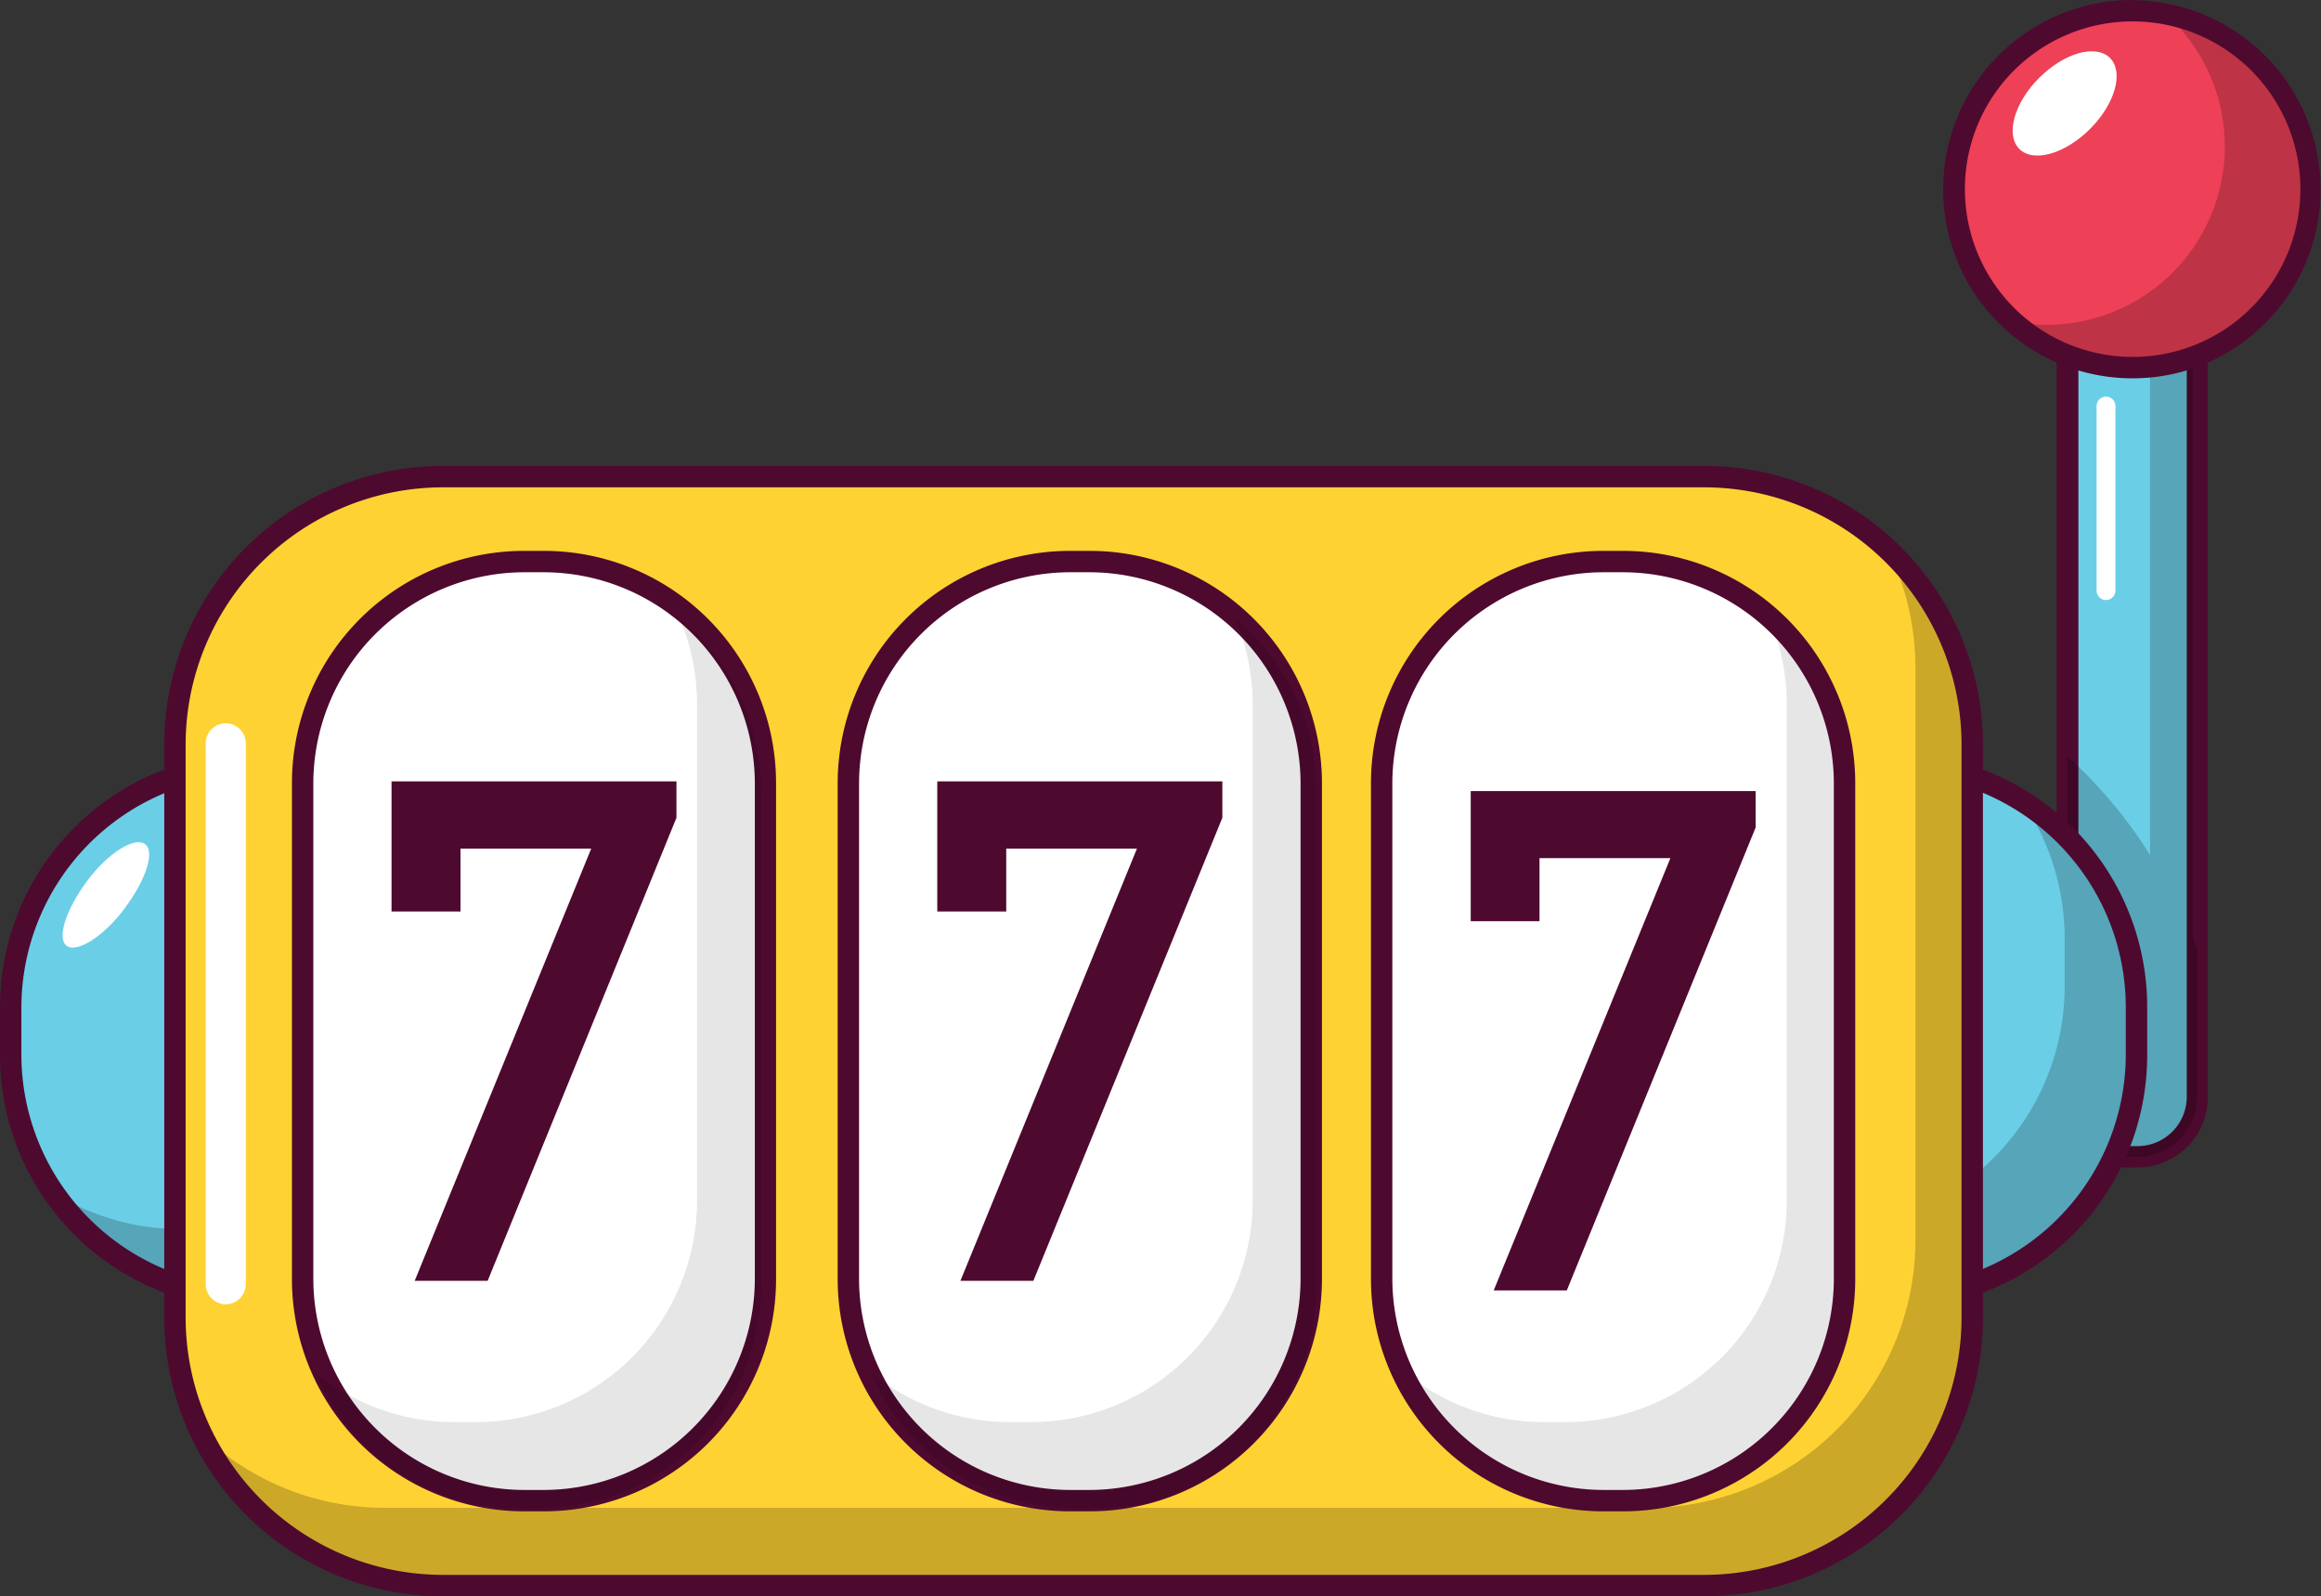
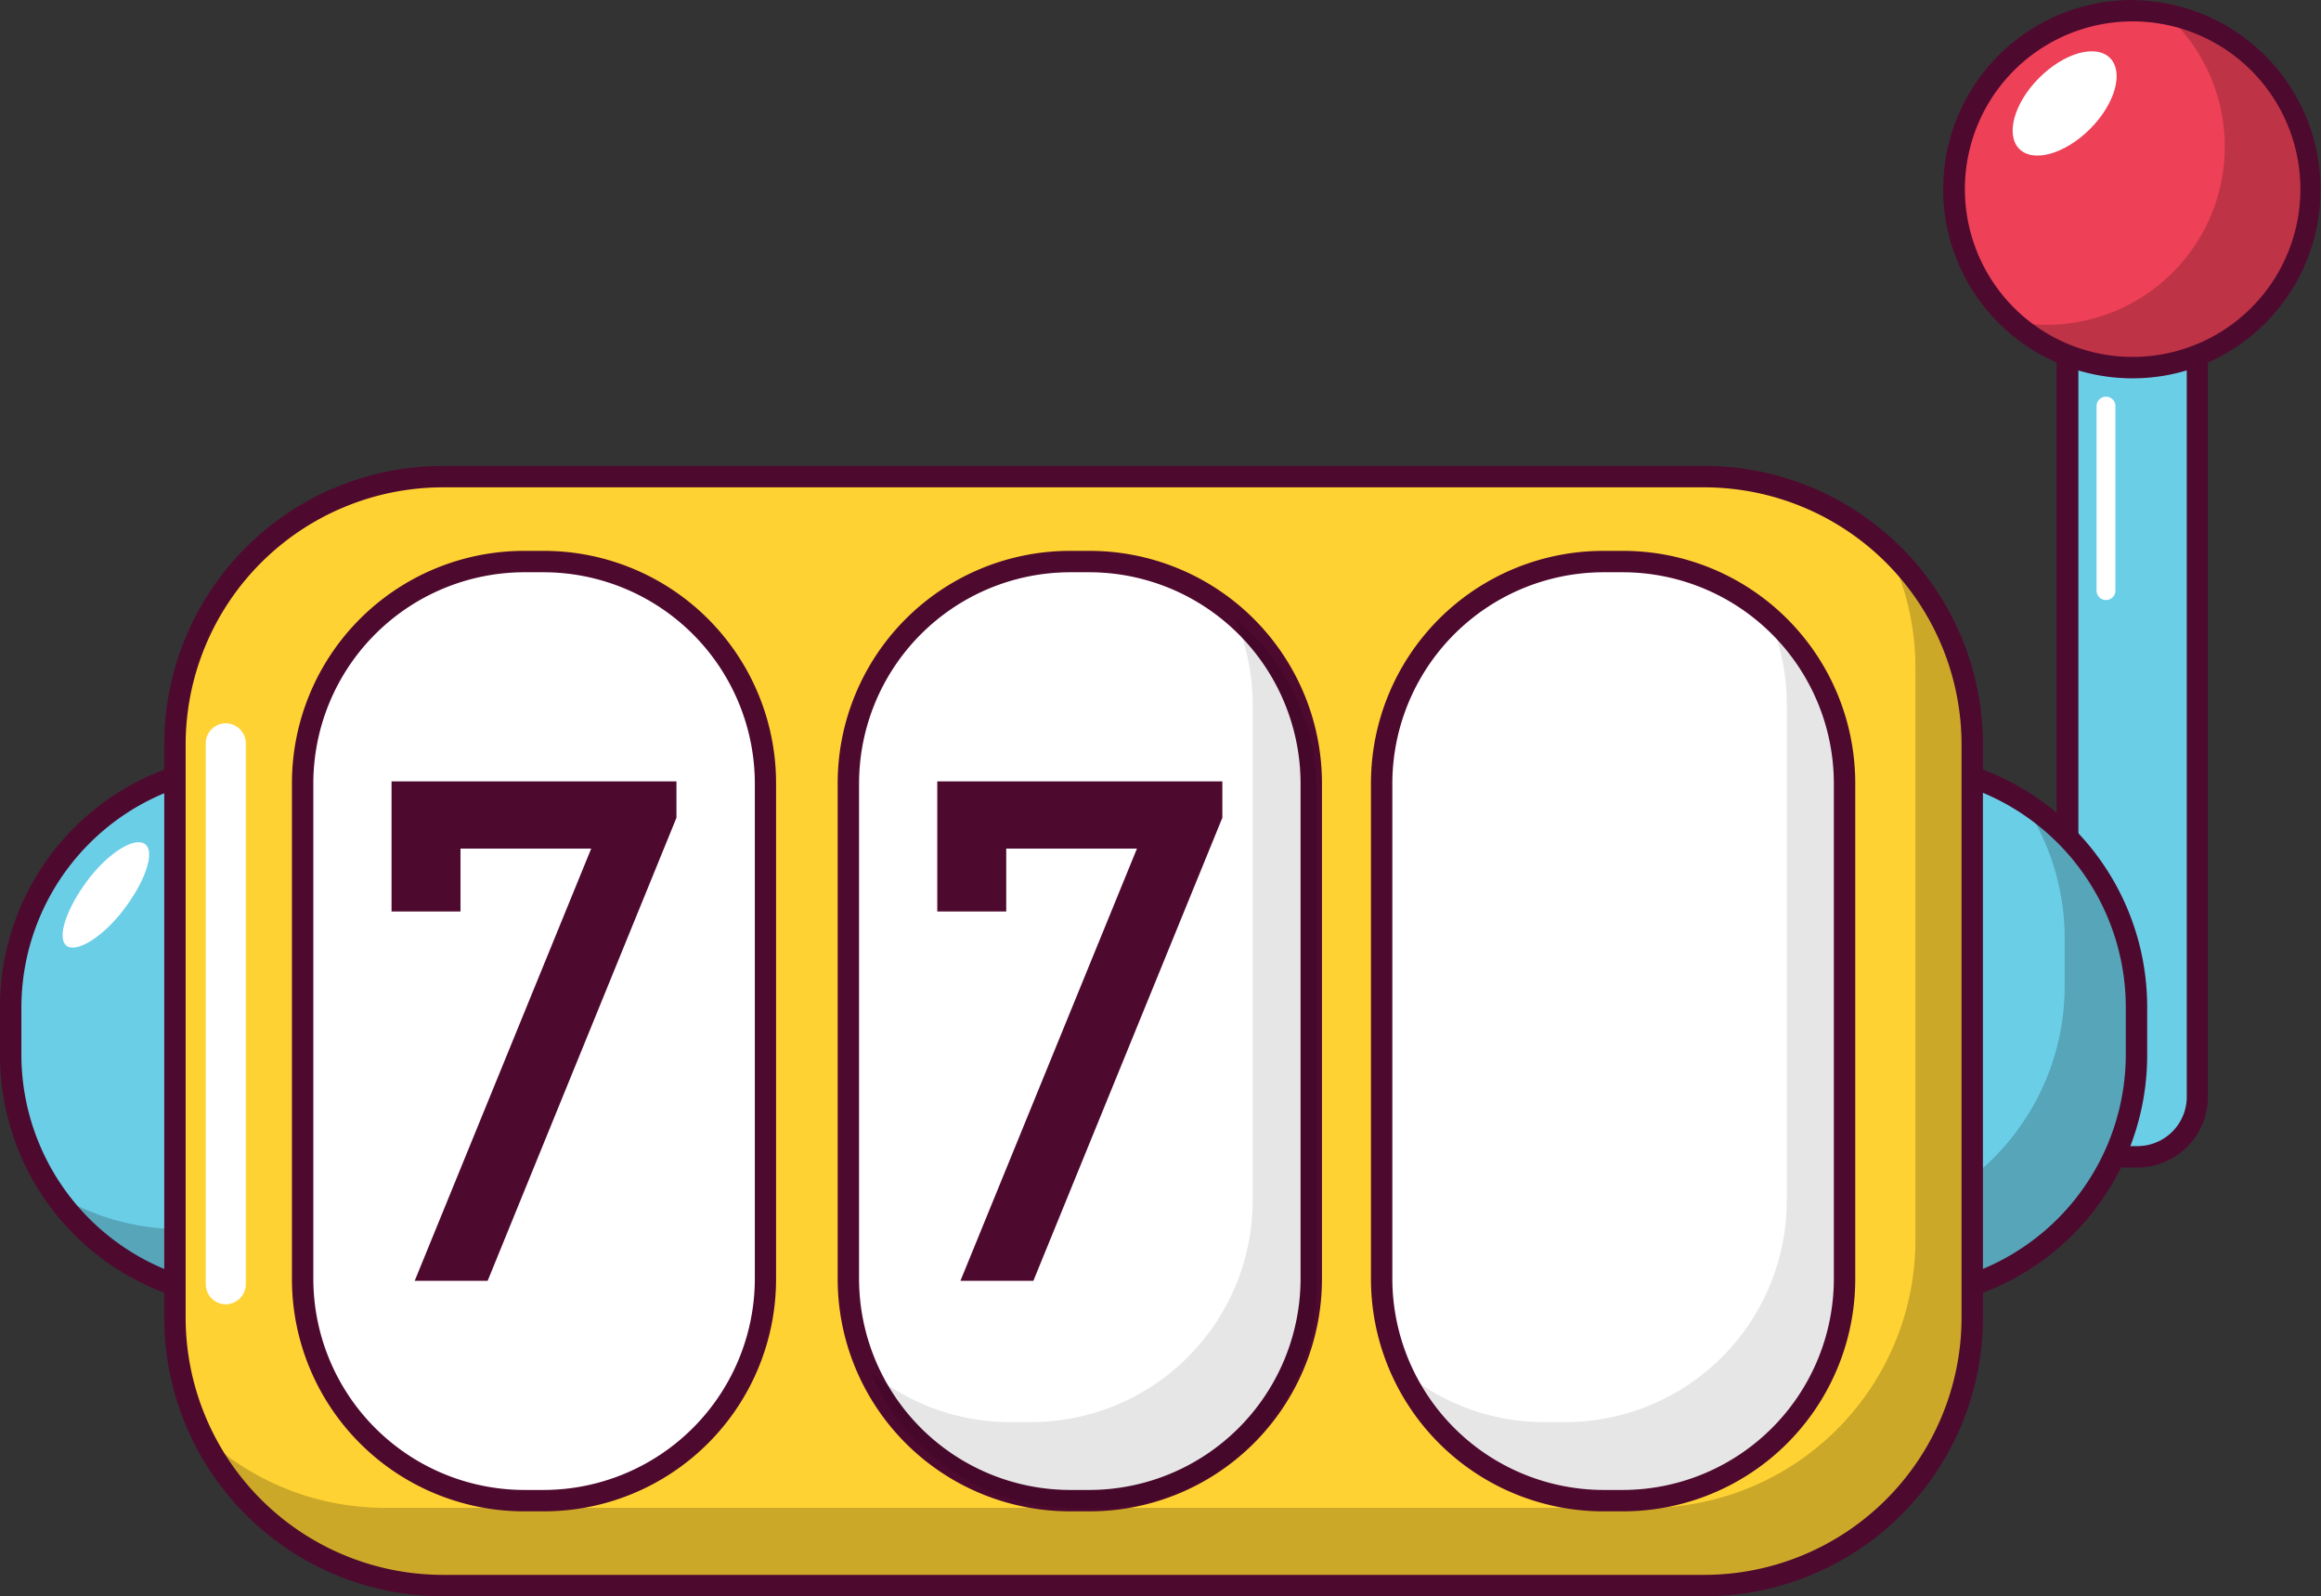
<svg xmlns="http://www.w3.org/2000/svg" viewBox="0 0 145.41 100">
  <rect x="0" y="0" width="145.41" height="100" fill="#333333" stroke="none" />
  <defs>
    <style>.cls-1{fill:#6bcee7;}.cls-2{fill:#4e092f;}.cls-3{opacity:0.2;}.cls-4{fill:#ee4056;}.cls-5{fill:#ffd233;}.cls-6{fill:#fff;}.cls-7{opacity:0.1;}</style>
  </defs>
  <title>Asset 9</title>
  <g id="Layer_2" data-name="Layer 2">
    <g id="Layer_1-2" data-name="Layer 1">
      <path class="cls-1" d="M133.27,72.47a3.75,3.75,0,0,1-3.75-3.75V21.17a3.75,3.75,0,0,1,3.75-3.76h.64a3.75,3.75,0,0,1,3.74,3.76V68.72a3.75,3.75,0,0,1-3.74,3.75Z" />
      <path class="cls-2" d="M133.91,18.08A3.09,3.09,0,0,1,137,21.17V68.72a3.09,3.09,0,0,1-3.07,3.08h-.64a3.09,3.09,0,0,1-3.08-3.08V21.17a3.09,3.09,0,0,1,3.08-3.09Zm0-1.34h-.64a4.42,4.42,0,0,0-4.42,4.43V68.72a4.42,4.42,0,0,0,4.42,4.42h.64a4.42,4.42,0,0,0,4.41-4.42V21.17a4.42,4.42,0,0,0-4.41-4.43Z" />
-       <path class="cls-3" d="M137.65,68.72V59.47c-.09-.24-.18-.49-.27-.72V21.68a3.75,3.75,0,0,0-3.56-3.74,3.74,3.74,0,0,1,.88,2.4V53.56a29.51,29.51,0,0,0-5.18-6.18V68.72a3.75,3.75,0,0,0,3.75,3.75h.64A3.75,3.75,0,0,0,137.65,68.72Z" />
      <path class="cls-1" d="M15.84,81.32A15.21,15.21,0,0,1,.67,66.11v-3A15.21,15.21,0,0,1,15.84,47.87H118.67a15.21,15.21,0,0,1,15.18,15.21v3a15.21,15.21,0,0,1-15.18,15.21Z" />
      <path class="cls-3" d="M126.71,50.22a15.15,15.15,0,0,1,2.64,8.55v3A15.21,15.21,0,0,1,114.17,77H11.34a15,15,0,0,1-8.53-2.64A15.18,15.18,0,0,0,15.36,81H118.19a15.22,15.22,0,0,0,15.17-15.22v-3A15.21,15.21,0,0,0,126.71,50.22Z" />
      <path class="cls-2" d="M118.67,48.54a14.57,14.57,0,0,1,14.51,14.54v3a14.57,14.57,0,0,1-14.51,14.54H15.84A14.56,14.56,0,0,1,1.34,66.11v-3a14.56,14.56,0,0,1,14.5-14.54Zm0-1.34H15.84A15.88,15.88,0,0,0,0,63.08v3A15.89,15.89,0,0,0,15.84,82H118.67a15.89,15.89,0,0,0,15.85-15.89v-3A15.88,15.88,0,0,0,118.67,47.2Z" />
      <path class="cls-4" d="M133.59,23a11.18,11.18,0,1,1,11.15-11.18A11.18,11.18,0,0,1,133.59,23Z" />
      <path class="cls-3" d="M135.69.88a11.17,11.17,0,0,1-7.46,19.47,10.39,10.39,0,0,1-2.1-.21A11.16,11.16,0,1,0,135.69.88Z" />
      <path class="cls-2" d="M133.59,1.34A10.51,10.51,0,1,1,123.1,11.85,10.5,10.5,0,0,1,133.59,1.34Zm0-1.34a11.85,11.85,0,0,0,0,23.7,11.74,11.74,0,0,0,4-.69,11.86,11.86,0,0,0-4-23Z" />
      <path class="cls-5" d="M27.69,99.33A16.78,16.78,0,0,1,11,82.56V46.64A16.78,16.78,0,0,1,27.69,29.86h79.14a16.78,16.78,0,0,1,16.73,16.78V82.56a16.78,16.78,0,0,1-16.73,16.77Z" />
      <path class="cls-3" d="M118.36,34.61A16.77,16.77,0,0,1,120,41.76V77.68a16.78,16.78,0,0,1-16.74,16.78H24.11A16.62,16.62,0,0,1,13,90.2a16.74,16.74,0,0,0,15.12,9.62h79.13A16.76,16.76,0,0,0,124,83.05V47.13A16.75,16.75,0,0,0,118.36,34.61Z" />
      <path class="cls-2" d="M106.83,30.53a16.13,16.13,0,0,1,16.06,16.11V82.56a16.13,16.13,0,0,1-16.06,16.1H27.69a16.13,16.13,0,0,1-16.06-16.1V46.64A16.13,16.13,0,0,1,27.69,30.53Zm0-1.34H27.69a17.45,17.45,0,0,0-17.4,17.45V82.56A17.45,17.45,0,0,0,27.69,100h79.14a17.45,17.45,0,0,0,17.4-17.44V46.64a17.45,17.45,0,0,0-17.4-17.45Z" />
      <path class="cls-6" d="M32.81,94A13.88,13.88,0,0,1,19,80.12V49.07A13.88,13.88,0,0,1,32.81,35.18H34.1A13.89,13.89,0,0,1,48,49.07V80.12A13.89,13.89,0,0,1,34.1,94Z" />
      <path class="cls-2" d="M34.1,35.85A13.25,13.25,0,0,1,47.29,49.07V80.12A13.25,13.25,0,0,1,34.1,93.34H32.81A13.24,13.24,0,0,1,19.63,80.12V49.07A13.24,13.24,0,0,1,32.81,35.85Zm0-1.34H32.81A14.55,14.55,0,0,0,18.29,49.07V80.12A14.55,14.55,0,0,0,32.81,94.68H34.1A14.55,14.55,0,0,0,48.62,80.12V49.07A14.55,14.55,0,0,0,34.1,34.51Z" />
      <polygon class="cls-2" points="24.53 48.95 24.53 57.1 28.85 57.1 28.85 53.16 37.04 53.16 25.98 80.24 30.55 80.24 42.38 51.23 42.38 48.95 24.53 48.95" />
      <path class="cls-6" d="M67,94A13.88,13.88,0,0,1,53.15,80.12V49.07A13.88,13.88,0,0,1,67,35.18h1.29A13.89,13.89,0,0,1,82.15,49.07V80.12A13.89,13.89,0,0,1,68.29,94Z" />
      <path class="cls-2" d="M68.29,35.85A13.25,13.25,0,0,1,81.48,49.07V80.12A13.25,13.25,0,0,1,68.29,93.34H67A13.24,13.24,0,0,1,53.82,80.12V49.07A13.24,13.24,0,0,1,67,35.85Zm0-1.34H67A14.56,14.56,0,0,0,52.48,49.07V80.12A14.56,14.56,0,0,0,67,94.68h1.29A14.56,14.56,0,0,0,82.82,80.12V49.07A14.56,14.56,0,0,0,68.29,34.51Z" />
      <polygon class="cls-2" points="58.72 48.95 58.72 57.1 63.04 57.1 63.04 53.16 71.23 53.16 60.17 80.24 64.74 80.24 76.58 51.23 76.58 48.95 58.72 48.95" />
      <path class="cls-6" d="M100.42,94A13.89,13.89,0,0,1,86.56,80.12V49.07a13.89,13.89,0,0,1,13.86-13.89h1.29a13.88,13.88,0,0,1,13.85,13.89V80.12A13.88,13.88,0,0,1,101.71,94Z" />
      <path class="cls-7" d="M110.86,38.76a13.83,13.83,0,0,1,1.08,5.39V75.2A13.88,13.88,0,0,1,98.09,89.09H96.8A13.72,13.72,0,0,1,88.05,86a13.88,13.88,0,0,0,12.77,8.51h1.28A13.9,13.9,0,0,0,116,80.56V49.51A13.87,13.87,0,0,0,110.86,38.76Z" />
      <path class="cls-7" d="M77.39,38.76a13.84,13.84,0,0,1,1.09,5.39V75.2A13.89,13.89,0,0,1,64.62,89.09H63.34A13.77,13.77,0,0,1,54.58,86a13.89,13.89,0,0,0,12.77,8.51h1.29a13.89,13.89,0,0,0,13.85-13.9V49.51A13.87,13.87,0,0,0,77.39,38.76Z" />
-       <path class="cls-7" d="M42.59,38.76a13.83,13.83,0,0,1,1.08,5.39V75.2A13.88,13.88,0,0,1,29.82,89.09H28.53A13.72,13.72,0,0,1,19.78,86a13.88,13.88,0,0,0,12.77,8.51h1.28a13.9,13.9,0,0,0,13.86-13.9V49.51A13.87,13.87,0,0,0,42.59,38.76Z" />
      <path class="cls-2" d="M101.71,35.85a13.24,13.24,0,0,1,13.18,13.22V80.12a13.24,13.24,0,0,1-13.18,13.22h-1.29A13.25,13.25,0,0,1,87.23,80.12V49.07a13.25,13.25,0,0,1,13.19-13.22Zm0-1.34h-1.29A14.56,14.56,0,0,0,85.89,49.07V80.12a14.56,14.56,0,0,0,14.53,14.56h1.29a14.55,14.55,0,0,0,14.52-14.56V49.07a14.55,14.55,0,0,0-14.52-14.56Z" />
-       <polygon class="cls-2" points="92.14 49.56 92.14 57.71 96.45 57.71 96.45 53.76 104.65 53.76 93.58 80.84 98.16 80.84 109.99 51.84 109.99 49.56 92.14 49.56" />
      <path class="cls-6" d="M132.19,3.63c.88.89.32,2.88-1.25,4.45s-3.55,2.13-4.43,1.25-.33-2.88,1.24-4.45S131.3,2.75,132.19,3.63Z" />
      <path class="cls-6" d="M9.1,52.89c.63.49,0,2.31-1.33,4.07s-3,2.77-3.61,2.28,0-2.32,1.32-4.08S8.46,52.39,9.1,52.89Z" />
      <path class="cls-6" d="M14.14,81.71h0a1.26,1.26,0,0,1-1.25-1.26V46.57a1.26,1.26,0,0,1,1.25-1.26h0a1.27,1.27,0,0,1,1.26,1.26V80.45A1.27,1.27,0,0,1,14.14,81.71Z" />
      <path class="cls-6" d="M131.94,37.59h0a.59.59,0,0,1-.59-.58V25.43a.59.59,0,0,1,.59-.58h0a.59.59,0,0,1,.59.58V37A.59.59,0,0,1,131.94,37.59Z" />
    </g>
  </g>
</svg>